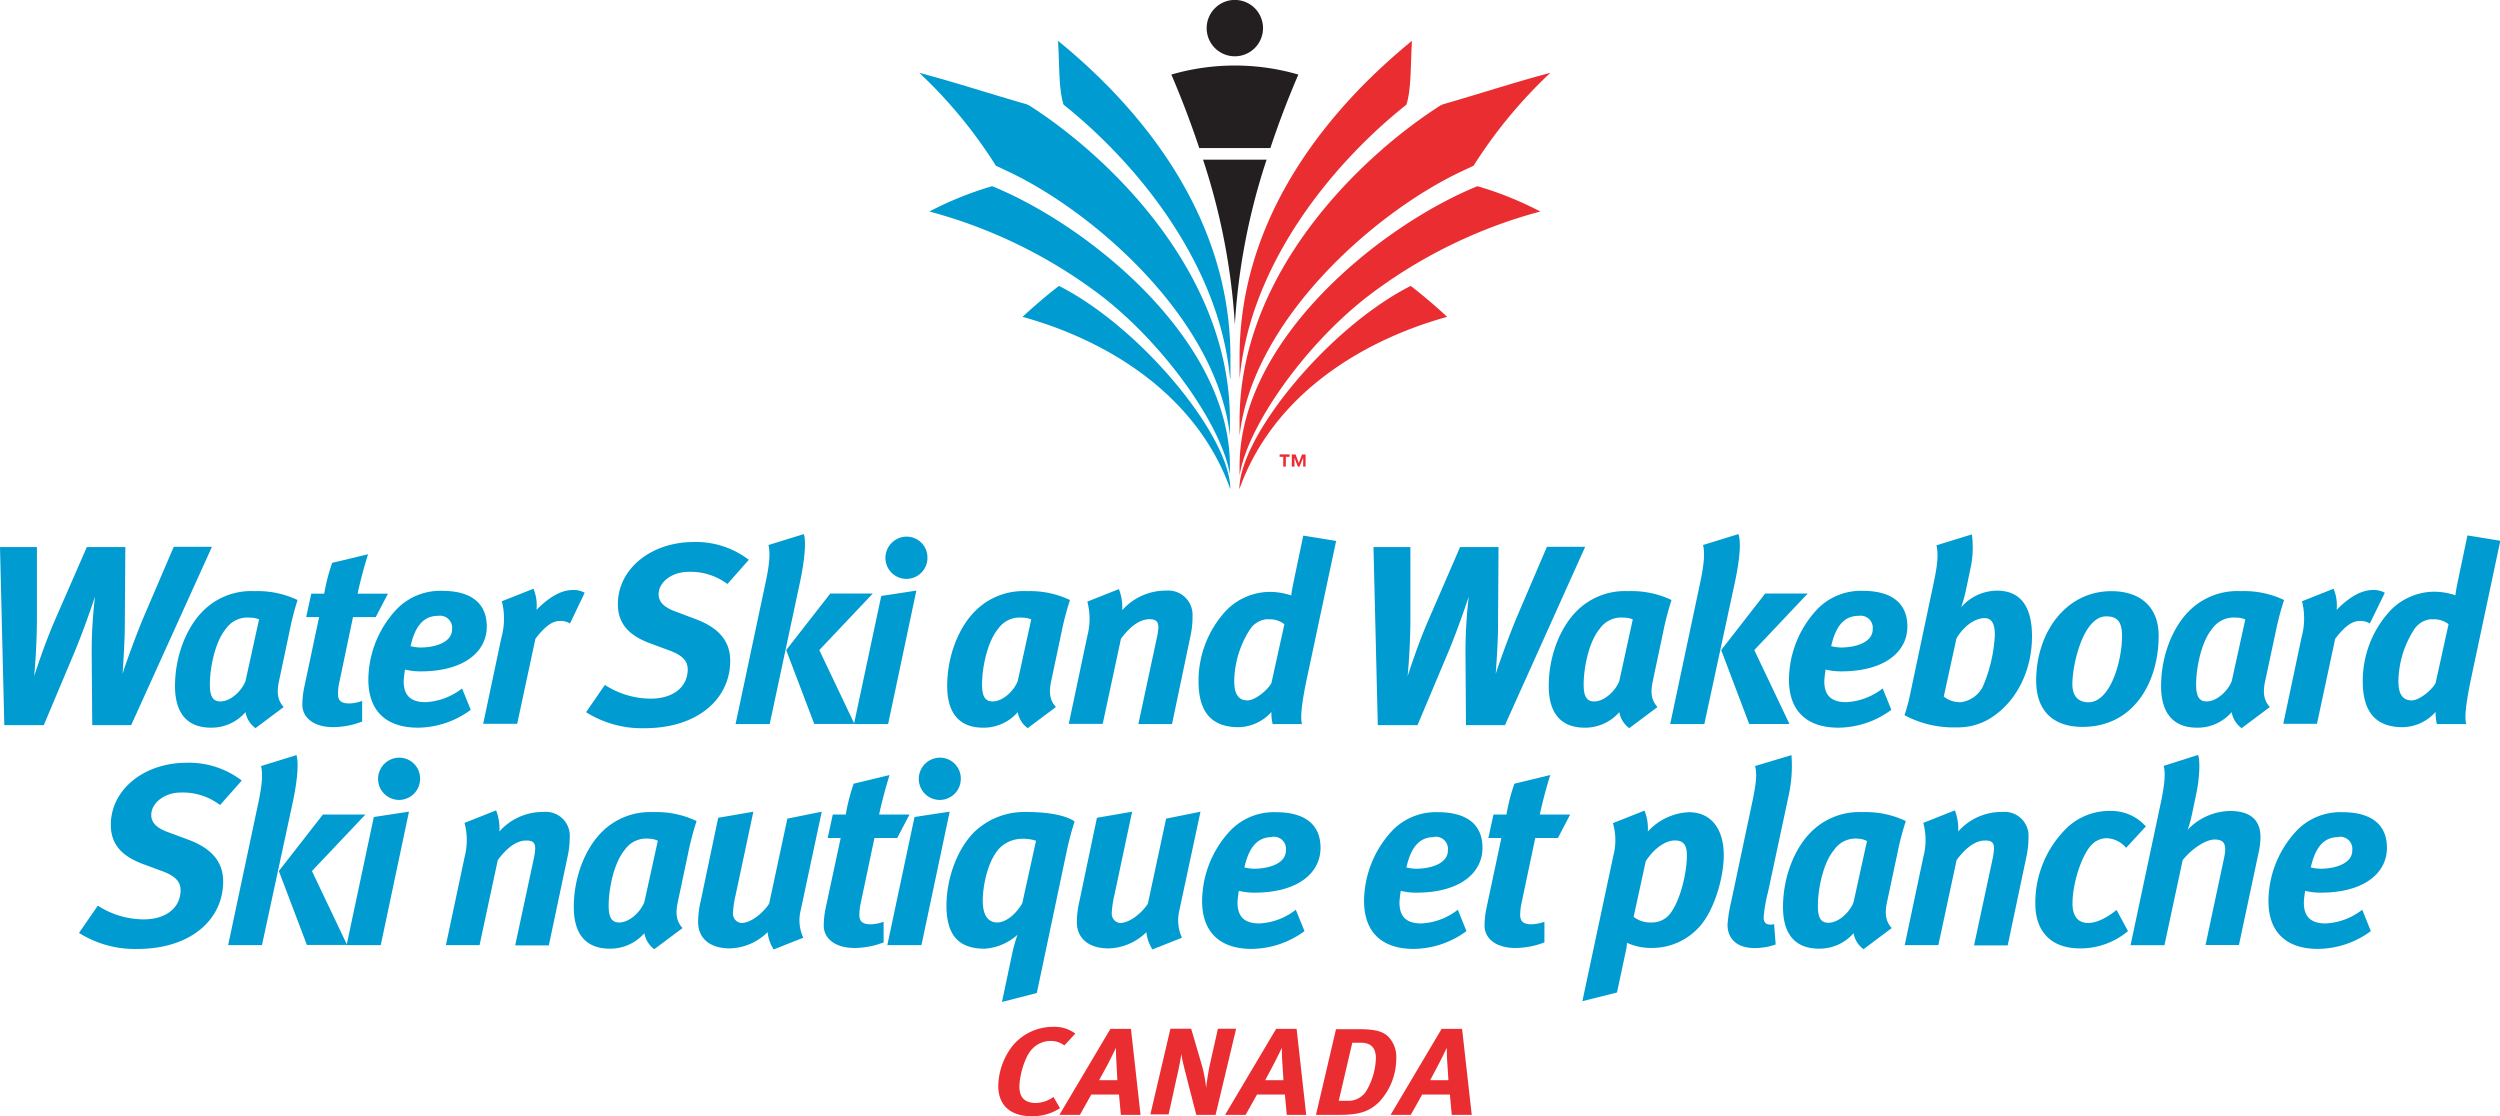
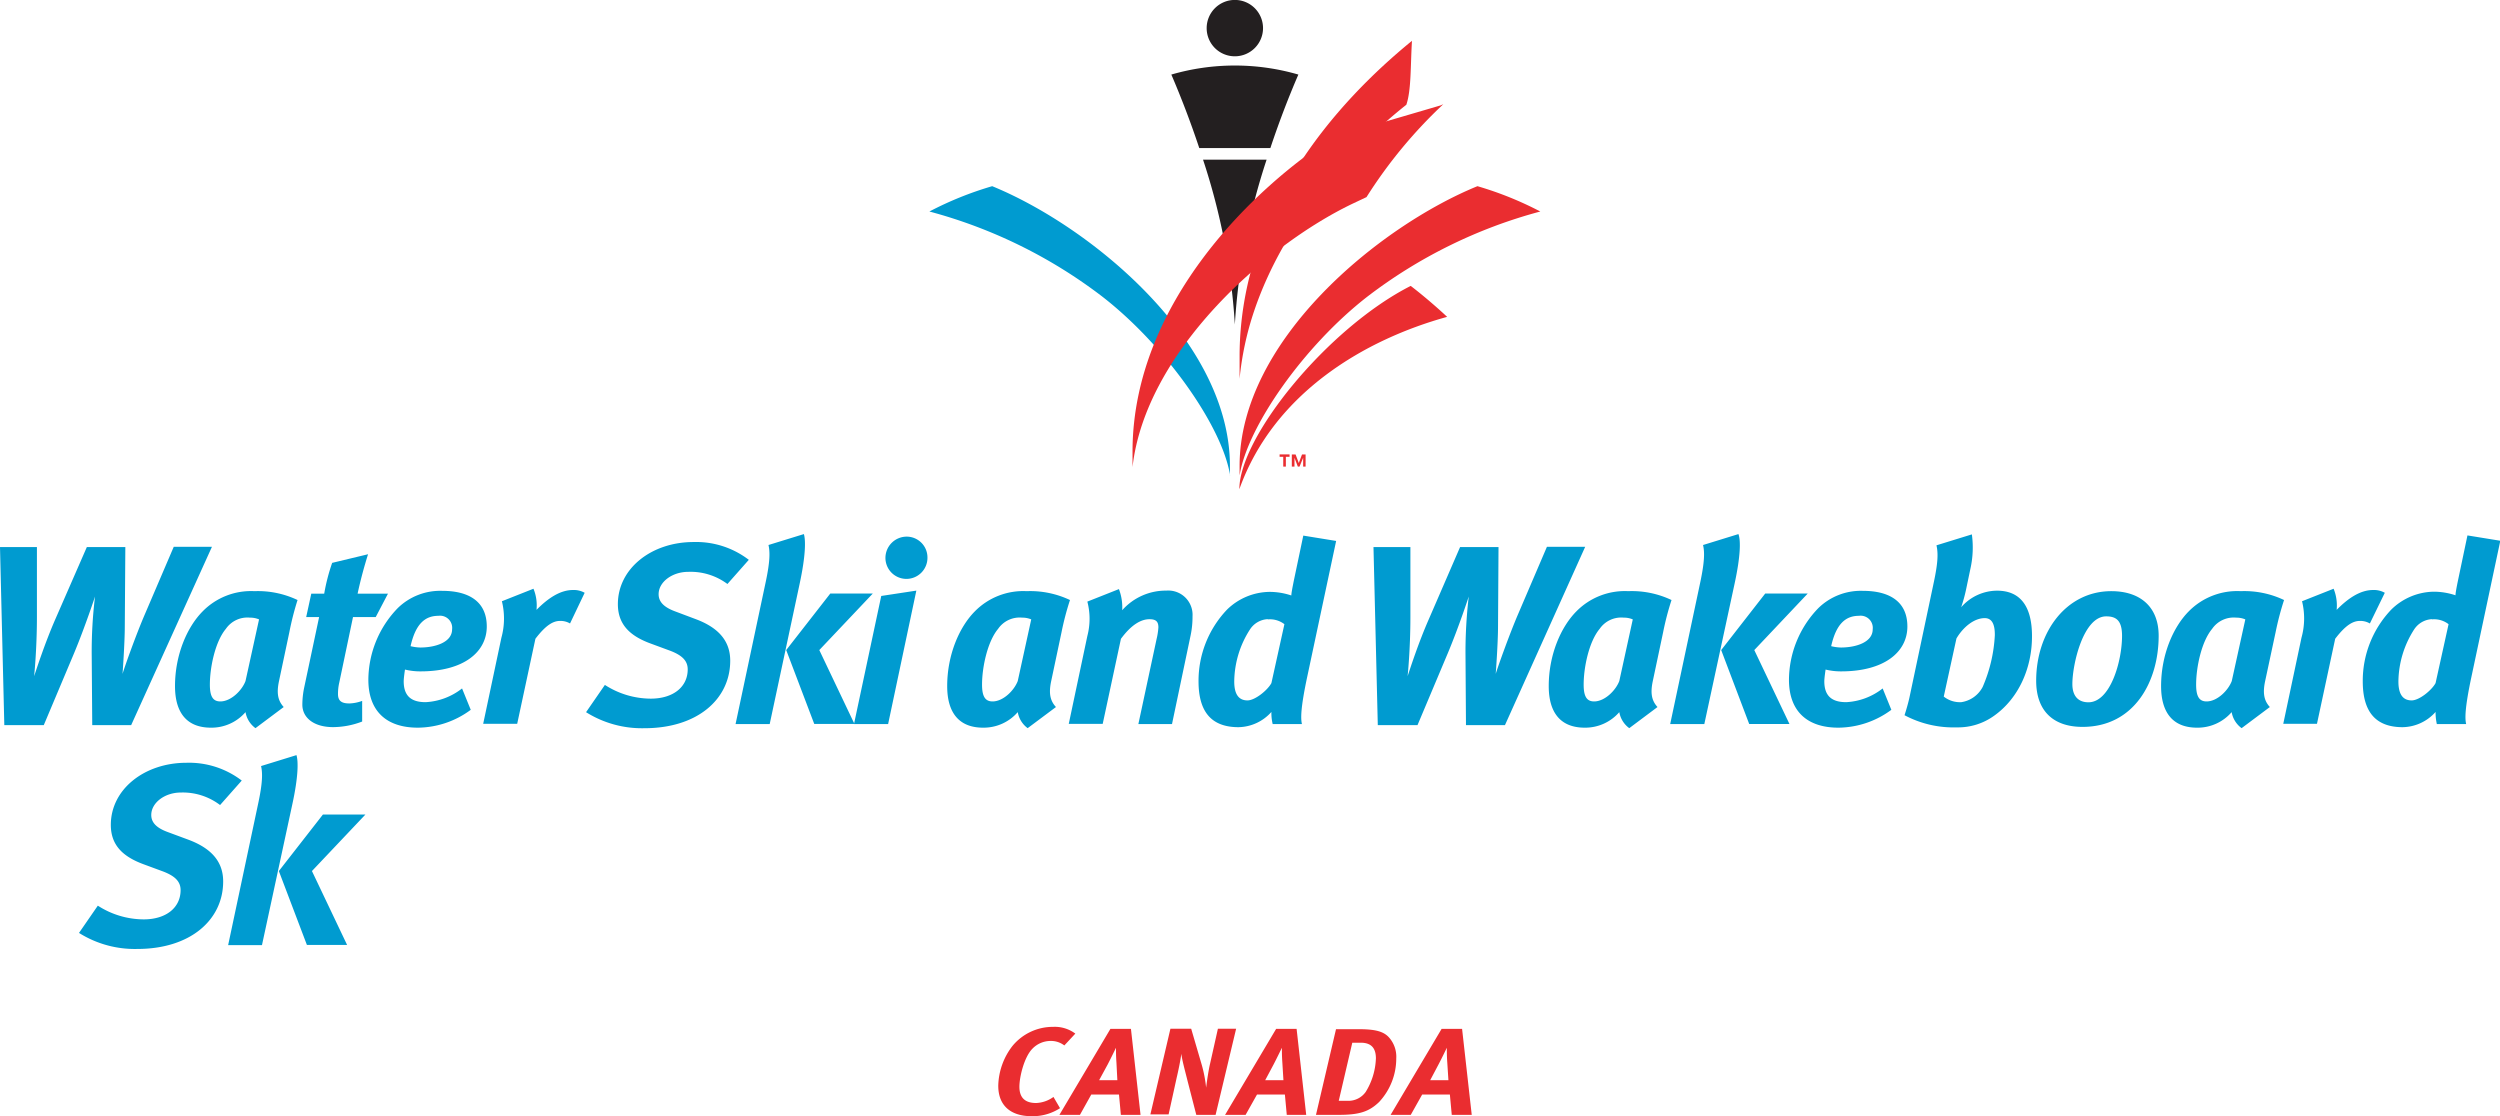
<svg xmlns="http://www.w3.org/2000/svg" viewBox="0 0 411.69 183.83">
  <path d="M198.71 4.63a4.64 4.64 0 1 1 4.64 4.64 4.63 4.63 0 0 1-4.64-4.64zm10.49 19.75c1.48-4.45 3.08-8.57 4.61-12.1a37.46 37.46 0 0 0-20.92 0c1.52 3.53 3.12 7.65 4.6 12.1zm-11.09 1.91a106.92 106.92 0 0 1 5.24 27.15 106.91 106.91 0 0 1 5.23-27.15z" fill="#231f20" />
  <g fill="#009bd0">
    <path d="M21.6 119.41h-6.41l-.09-11.79a75.24 75.24 0 0 1 .55-9.39s-1.64 5-3.44 9.31l-5 11.87H.71L0 90.09h6.08v11.49c0 5.45-.46 9.77-.46 9.77.38-1.13 1.77-5.45 3.53-9.47l5.15-11.79h6.34l-.09 13c0 2.82-.37 7.89-.37 7.89.25-.92 2.22-6.46 3.69-9.86l4.74-11.07h6.29zm26.05-15.31-1.72 8.13c-.38 1.85-.21 3.11.79 4.2l-4.65 3.48a4.14 4.14 0 0 1-1.64-2.64 7.4 7.4 0 0 1-5.7 2.56c-3.9 0-5.91-2.39-5.91-6.84 0-5.16 2-9.73 4.53-12.29a11.16 11.16 0 0 1 8.55-3.35 15.23 15.23 0 0 1 7.1 1.46 47 47 0 0 0-1.35 5.29zm-6.5-2.39a4.31 4.31 0 0 0-3.95 1.84c-1.76 2.1-2.64 6.33-2.64 9.19 0 1.93.5 2.77 1.72 2.77 1.76 0 3.57-1.81 4.15-3.36L42.66 102a3.8 3.8 0 0 0-1.51-.29zm20.72-.09h-3.74l-2.26 10.78a8.23 8.23 0 0 0-.21 1.89c0 1.17.63 1.55 1.89 1.55a6.57 6.57 0 0 0 2.09-.42v3.4a13.51 13.51 0 0 1-4.78.92c-3.23 0-5.07-1.59-5.07-3.69a14.1 14.1 0 0 1 .29-2.77l2.47-11.66h-2.13l.84-3.86h2.13a31.76 31.76 0 0 1 1.31-5.07l5.91-1.42c-.63 2-1.26 4.31-1.72 6.49h5z" />
    <path d="M69.25 110.56a10.65 10.65 0 0 1-2.56-.3s-.21 1.39-.21 1.93c0 2.44 1.26 3.44 3.61 3.44a10.59 10.59 0 0 0 6-2.26l1.43 3.52a14.8 14.8 0 0 1-8.72 2.94c-5.12 0-8.14-2.69-8.14-7.89a17.08 17.08 0 0 1 4.82-11.78 10 10 0 0 1 7.38-2.86c4.24 0 7.3 1.68 7.3 5.87s-3.78 7.39-10.91 7.39zm2.94-9.15c-2.14 0-3.74 1.26-4.58 5a7.4 7.4 0 0 0 1.6.22c2.43 0 5.24-.84 5.24-3a2 2 0 0 0-2.26-2.22zm21.68 1.26a3.11 3.11 0 0 0-1.64-.42c-1.09 0-2.3.63-4.06 2.94l-3 14h-5.6l3-14.18a11.88 11.88 0 0 0 .08-6l5.2-2.06a7.21 7.21 0 0 1 .5 3.48c1.89-1.92 3.91-3.27 6-3.27a3.6 3.6 0 0 1 1.93.46zm25.92-6.5a10.14 10.14 0 0 0-6.46-2c-2.64 0-4.87 1.67-4.87 3.68 0 1.18.76 2.1 2.69 2.82l3.35 1.26c3.74 1.38 5.75 3.56 5.75 6.87 0 6.34-5.41 11.12-14.13 11.12a17.3 17.3 0 0 1-9.61-2.64l3.1-4.49a14 14 0 0 0 7.55 2.26c3.7 0 6.09-1.93 6.09-4.82 0-1.47-1-2.39-3.11-3.15l-3.06-1.13c-3.27-1.21-5.33-3.06-5.33-6.46 0-5.87 5.54-10.23 12.46-10.23a14.27 14.27 0 0 1 9.1 2.93zm11.91-.12-4.95 23.19h-5.62l5-23.57c.63-3 .71-4.7.42-5.92l5.83-1.8c.32 1.05.28 3.61-.68 8.1zm3.22 11 5.79 12.17h-6.62l-4.62-12.17 7.26-9.31h7z" />
    <path d="M146.25 119.24h-5.62l4.49-21.1 5.78-.88zm3-23.91a3.46 3.46 0 0 1-3.44-3.48 3.51 3.51 0 0 1 3.52-3.48 3.43 3.43 0 0 1 3.4 3.48 3.47 3.47 0 0 1-3.46 3.48zm25.56 8.77-1.72 8.13c-.38 1.85-.21 3.11.8 4.2l-4.66 3.48a4.16 4.16 0 0 1-1.63-2.64 7.44 7.44 0 0 1-5.71 2.56c-3.9 0-5.91-2.39-5.91-6.84 0-5.16 2-9.73 4.53-12.29a11.19 11.19 0 0 1 8.56-3.35 15.29 15.29 0 0 1 7.13 1.46 47 47 0 0 0-1.39 5.29zm-6.5-2.39a4.3 4.3 0 0 0-3.94 1.84c-1.76 2.1-2.65 6.33-2.65 9.19 0 1.93.51 2.77 1.73 2.77 1.76 0 3.56-1.81 4.15-3.36l2.22-10.15a3.8 3.8 0 0 0-1.51-.29zm27.77 2.85L193 119.24h-5.54l3-14a11.2 11.2 0 0 0 .3-1.93c0-1-.46-1.34-1.47-1.34-1.34 0-2.94.84-4.7 3.23l-3 14H176l3.06-14.47a11.16 11.16 0 0 0 0-5.66l5.2-2.06a8.41 8.41 0 0 1 .54 3.48 9.59 9.59 0 0 1 7.26-3.23 4 4 0 0 1 4.32 4.24 14.78 14.78 0 0 1-.3 3.06zm19.2 6.83c-1.13 5.29-1.09 7-.88 7.85h-4.82a7.81 7.81 0 0 1-.21-2 7.42 7.42 0 0 1-5.41 2.51c-4.49 0-6.59-2.55-6.59-7.55a17 17 0 0 1 4.7-11.82 10.18 10.18 0 0 1 6.93-2.91 11.27 11.27 0 0 1 3.65.59c0-.34.17-1.22.42-2.48l1.55-7.38 5.41.88zm-6.5-9.43a3.7 3.7 0 0 0-2.93 1.68 16.09 16.09 0 0 0-2.6 8.59c0 2.06.71 3.11 2.18 3.11 1.25 0 3.31-1.68 3.94-2.85l2.14-9.7a3.89 3.89 0 0 0-2.73-.79zm39.05 17.45h-6.42l-.08-11.79a78.32 78.32 0 0 1 .54-9.39s-1.63 5-3.44 9.31l-5 11.87h-6.54l-.71-29.32h6.08v11.49c0 5.45-.46 9.77-.46 9.77.38-1.13 1.76-5.45 3.53-9.47l5.11-11.79h6.33l-.08 13c0 2.82-.38 7.89-.38 7.89.26-.92 2.23-6.46 3.69-9.86l4.74-11.07h6.3zm26.05-15.31-1.72 8.13c-.38 1.85-.21 3.11.79 4.2l-4.65 3.48a4.14 4.14 0 0 1-1.64-2.64 7.42 7.42 0 0 1-5.7 2.56c-3.9 0-5.92-2.39-5.92-6.84 0-5.16 2-9.73 4.53-12.29a11.19 11.19 0 0 1 8.56-3.35 15.23 15.23 0 0 1 7.13 1.46 47 47 0 0 0-1.38 5.29zm-6.5-2.39a4.31 4.31 0 0 0-3.95 1.84c-1.76 2.1-2.64 6.33-2.64 9.19 0 1.93.5 2.77 1.72 2.77 1.76 0 3.56-1.81 4.15-3.36l2.22-10.15a3.75 3.75 0 0 0-1.5-.29zm18.28-5.66-5 23.19h-5.62l5-23.57c.62-3 .71-4.7.41-5.92l5.83-1.8c.39 1.05.35 3.61-.62 8.1zm3.23 11 5.79 12.17h-6.63l-4.61-12.17 7.25-9.31h7z" />
    <path d="M303.19 110.56a10.65 10.65 0 0 1-2.56-.3s-.21 1.39-.21 1.93c0 2.44 1.26 3.44 3.61 3.44a10.59 10.59 0 0 0 6-2.26l1.43 3.52a14.83 14.83 0 0 1-8.73 2.94c-5.11 0-8.13-2.69-8.13-7.89a17.08 17.08 0 0 1 4.82-11.78 10 10 0 0 1 7.38-2.86c4.24 0 7.3 1.68 7.3 5.87s-3.78 7.39-10.91 7.39zm2.93-9.15c-2.14 0-3.73 1.26-4.57 5a7.4 7.4 0 0 0 1.6.22c2.43 0 5.24-.84 5.24-3a2 2 0 0 0-2.27-2.22zm22.27 16.45a10.12 10.12 0 0 1-6.16 1.92 17.13 17.13 0 0 1-8.6-2c.25-.75.67-2.22.84-3.06l4-18.92c.59-2.81.76-4.53.42-6l5.83-1.8a16 16 0 0 1-.25 5.7l-.71 3.4a26 26 0 0 1-.8 2.9 7.86 7.86 0 0 1 5.91-2.73c4 0 5.75 2.81 5.75 7.47.02 5.26-2.2 10.26-6.23 13.12zm-1.55-16.07c-1.72 0-3.53 1.43-4.66 3.35l-2.09 9.57a4.28 4.28 0 0 0 2.89.92 4.77 4.77 0 0 0 3.52-2.51 24.43 24.43 0 0 0 2-8.52c.02-1.84-.5-2.81-1.66-2.81zm16.1 17.91c-4.86 0-7.63-2.68-7.63-7.59 0-8.1 5-14.76 12.37-14.76 4.83 0 7.8 2.64 7.8 7.34 0 7.54-4.02 15.01-12.54 15.01zm3.9-18.2c-3.77 0-5.57 7.88-5.57 11.15 0 2.06 1.05 3 2.64 3 3.61 0 5.54-6.75 5.54-10.94 0-2.5-.93-3.21-2.61-3.21zm27.9 2.6-1.74 8.13c-.38 1.85-.21 3.11.79 4.2l-4.65 3.48a4.14 4.14 0 0 1-1.64-2.64 7.4 7.4 0 0 1-5.7 2.56c-3.9 0-5.92-2.39-5.92-6.84 0-5.16 2-9.73 4.53-12.29a11.2 11.2 0 0 1 8.59-3.35 15.23 15.23 0 0 1 7.13 1.46 47 47 0 0 0-1.39 5.29zm-6.5-2.39a4.31 4.31 0 0 0-3.95 1.84c-1.76 2.1-2.64 6.33-2.64 9.19 0 1.93.5 2.77 1.72 2.77 1.76 0 3.56-1.81 4.15-3.36l2.23-10.15a3.84 3.84 0 0 0-1.51-.29zm22.02.96a3.13 3.13 0 0 0-1.64-.42c-1.09 0-2.31.63-4.07 2.94l-3 14H376l3-14.18a11.79 11.79 0 0 0 .09-6l5.2-2.06a7.33 7.33 0 0 1 .5 3.48c1.89-1.92 3.9-3.27 6-3.27a3.62 3.62 0 0 1 1.93.46zm16.74 8.72c-1.13 5.29-1.09 7-.88 7.85h-4.83a8.86 8.86 0 0 1-.21-2 7.41 7.41 0 0 1-5.41 2.51c-4.48 0-6.58-2.55-6.58-7.55a17 17 0 0 1 4.7-11.82 10.18 10.18 0 0 1 6.92-2.94 11.27 11.27 0 0 1 3.65.59c0-.34.16-1.22.42-2.48l1.55-7.38 5.41.88zm-6.5-9.43a3.73 3.73 0 0 0-2.94 1.68 16.18 16.18 0 0 0-2.6 8.59c0 2.06.71 3.11 2.18 3.11 1.26 0 3.31-1.68 3.94-2.85l2.14-9.7a3.86 3.86 0 0 0-2.77-.79zM36.24 132.57a10.15 10.15 0 0 0-6.46-2.06c-2.64 0-4.87 1.68-4.87 3.7 0 1.17.76 2.09 2.69 2.8l3.4 1.26c3.74 1.39 5.75 3.57 5.75 6.88 0 6.34-5.41 11.12-14.14 11.12a17.26 17.26 0 0 1-9.6-2.64l3.1-4.49a14 14 0 0 0 7.55 2.26c3.69 0 6.08-1.93 6.08-4.82 0-1.47-1-2.39-3.1-3.15l-3.06-1.13c-3.27-1.22-5.33-3.06-5.33-6.46 0-5.87 5.54-10.23 12.46-10.23a14.29 14.29 0 0 1 9.1 2.93zm11.9-.13-5 23.2h-5.57l5-23.57c.63-3 .71-4.7.42-5.92l5.83-1.8c.33 1.05.29 3.65-.68 8.09zm3.23 11 5.79 12.17h-6.62l-4.62-12.17 7.26-9.31h7z" />
-     <path d="M62.7 155.64h-5.62l4.48-21.1 5.79-.88zm3-23.91a3.46 3.46 0 0 1-3.44-3.48 3.5 3.5 0 0 1 3.52-3.48 3.43 3.43 0 0 1 3.4 3.48 3.48 3.48 0 0 1-3.46 3.48zM93.48 141l-3.1 14.68h-5.54l3-14a11.35 11.35 0 0 0 .3-1.93c0-1.05-.47-1.34-1.47-1.34-1.35 0-2.94.84-4.7 3.23l-3 14h-5.54l3.07-14.47a11.15 11.15 0 0 0 0-5.66l5.2-2.06a8.41 8.41 0 0 1 .54 3.48 9.53 9.53 0 0 1 7.26-3.22 3.94 3.94 0 0 1 4.32 4.23 14.79 14.79 0 0 1-.34 3.06zm19.84-.5-1.72 8.13c-.38 1.85-.21 3.11.8 4.2l-4.66 3.48a4.16 4.16 0 0 1-1.63-2.64 7.43 7.43 0 0 1-5.71 2.55c-3.9 0-5.91-2.38-5.91-6.83 0-5.16 2-9.73 4.53-12.29a11.19 11.19 0 0 1 8.55-3.36 15.3 15.3 0 0 1 7.14 1.47 47 47 0 0 0-1.39 5.29zm-6.5-2.39a4.3 4.3 0 0 0-3.94 1.84c-1.76 2.1-2.65 6.34-2.65 9.19 0 1.93.51 2.77 1.73 2.77 1.76 0 3.56-1.81 4.15-3.36l2.22-10.1a3.47 3.47 0 0 0-1.51-.34zm25 11.95a6.83 6.83 0 0 0 .46 4.36l-4.87 1.93a6.39 6.39 0 0 1-1-2.85 9.21 9.21 0 0 1-6.21 2.68c-3.31 0-5.24-1.67-5.24-4.36a15.64 15.64 0 0 1 .42-3.4l2.89-13.75 5.79-1-2.94 13.8a16.42 16.42 0 0 0-.42 2.89 1.56 1.56 0 0 0 1.35 1.64c1.72 0 3.77-1.85 4.61-3.19l3-14 5.66-1.14zM147.75 138H144l-2.27 10.77a8.89 8.89 0 0 0-.21 1.89c0 1.17.63 1.55 1.89 1.55a6.63 6.63 0 0 0 2.1-.42v3.4a13.59 13.59 0 0 1-4.78.92c-3.23 0-5.08-1.59-5.08-3.69a14.81 14.81 0 0 1 .29-2.76l2.5-11.66h-2.14l.84-3.87h2.14a31.54 31.54 0 0 1 1.3-5.07l5.91-1.43c-.63 2-1.25 4.32-1.72 6.5h5zm3.99 17.64h-5.62l4.48-21.1 5.79-.88zm3-23.91a3.46 3.46 0 0 1-3.44-3.48 3.5 3.5 0 0 1 3.52-3.48 3.43 3.43 0 0 1 3.4 3.48 3.47 3.47 0 0 1-3.46 3.48zm20.86 8.73-4.86 23.06L165 165l1.72-8.14a25 25 0 0 1 .84-2.93 9 9 0 0 1-5.41 2.3c-4.15 0-6.29-2.09-6.29-7.08 0-4.45 1.72-9.19 4.44-12a11.93 11.93 0 0 1 8.86-3.43c3.14 0 6.2.45 7.8 1.55a50.29 50.29 0 0 0-1.36 5.19zm-7.72-2.31a5.31 5.31 0 0 0-2.85 1.13c-2.43 2-3.27 7-3.19 9.35.09 2.52 1.18 3.28 2.4 3.28s2.89-1.1 4.1-3.15l2.27-10.31a7 7 0 0 0-2.73-.3zm26.3 11.91a6.9 6.9 0 0 0 .46 4.36l-4.86 1.93a6.52 6.52 0 0 1-1-2.85 9.19 9.19 0 0 1-6.21 2.68c-3.31 0-5.24-1.67-5.24-4.36a15.64 15.64 0 0 1 .42-3.4l2.89-13.75 5.79-1-2.93 13.8a15.52 15.52 0 0 0-.42 2.89 1.55 1.55 0 0 0 1.34 1.64c1.72 0 3.78-1.85 4.61-3.19l3-14 5.66-1.14zm12.38-3.06a10.65 10.65 0 0 1-2.56-.3s-.21 1.39-.21 1.93c0 2.44 1.26 3.44 3.6 3.44a10.55 10.55 0 0 0 6-2.26l1.43 3.52a14.88 14.88 0 0 1-8.73 2.93c-5.11 0-8.13-2.68-8.13-7.88a17.1 17.1 0 0 1 4.82-11.78 10 10 0 0 1 7.38-2.85c4.24 0 7.3 1.67 7.3 5.86s-3.78 7.39-10.9 7.39zm2.93-9.15c-2.14 0-3.73 1.26-4.57 5a7.7 7.7 0 0 0 1.59.21c2.44 0 5.25-.85 5.25-3a2 2 0 0 0-2.27-2.25zm23.74 9.15a10.65 10.65 0 0 1-2.56-.3s-.21 1.39-.21 1.93c0 2.44 1.26 3.44 3.61 3.44a10.57 10.57 0 0 0 6-2.26l1.42 3.52a14.83 14.83 0 0 1-8.72 2.93c-5.12 0-8.14-2.68-8.14-7.88a17.1 17.1 0 0 1 4.82-11.78 10 10 0 0 1 7.38-2.85c4.24 0 7.3 1.67 7.3 5.86s-3.77 7.39-10.9 7.39zm2.94-9.15c-2.14 0-3.74 1.26-4.57 5a7.57 7.57 0 0 0 1.59.21c2.43 0 5.24-.85 5.24-3a2 2 0 0 0-2.26-2.25zm20.38.15h-3.73l-2.27 10.77a8.89 8.89 0 0 0-.21 1.89c0 1.17.63 1.55 1.89 1.55a6.68 6.68 0 0 0 2.1-.42v3.4a13.59 13.59 0 0 1-4.78.92c-3.23 0-5.08-1.59-5.08-3.69a14.81 14.81 0 0 1 .29-2.76l2.48-11.66h-2.14l.84-3.87h2.14a31.54 31.54 0 0 1 1.3-5.07l5.91-1.43c-.63 2-1.25 4.32-1.72 6.5h5zm23.03 14.91a10.45 10.45 0 0 1-7.3 3.19 9.63 9.63 0 0 1-4.36-.84 6.51 6.51 0 0 1-.21 1.47l-1.43 6.71-5.7 1.43 5.11-24a9.91 9.91 0 0 0-.08-5.32l5.2-2.06a8 8 0 0 1 .55 3.44 9.78 9.78 0 0 1 6.75-3.18c3.65 0 5.75 2.72 5.75 7.08 0 3.86-1.68 9.48-4.28 12.08zm-3.74-14.51c-1.38 0-3.22 1-4.82 3.4l-2 9.18a4.42 4.42 0 0 0 2.85.93 3.81 3.81 0 0 0 3.44-1.85c1.6-2.39 2.48-6.71 2.48-9.1.03-1.72-.52-2.56-1.95-2.56zm18.71-7.4-3.4 15.9a24.26 24.26 0 0 0-.72 4.15c0 .79.34 1.21 1.09 1.21a1.68 1.68 0 0 0 .63-.08l.26 3.35a10.26 10.26 0 0 1-3.49.59c-3 0-4.44-1.63-4.44-3.86a24.4 24.4 0 0 1 .63-3.9l3.39-16c.59-2.81.93-4.78.51-6.21l6-1.8a22.88 22.88 0 0 1-.46 6.65zm17.91 9.5-1.73 8.13c-.37 1.85-.21 3.11.8 4.2l-4.65 3.48a4.14 4.14 0 0 1-1.64-2.64 7.42 7.42 0 0 1-5.71 2.55c-3.89 0-5.91-2.38-5.91-6.83 0-5.16 2-9.73 4.53-12.29a11.19 11.19 0 0 1 8.56-3.36 15.26 15.26 0 0 1 7.13 1.47 47 47 0 0 0-1.38 5.29zm-6.46-2.39a4.3 4.3 0 0 0-4 1.89c-1.76 2.1-2.64 6.34-2.64 9.19 0 1.93.5 2.77 1.72 2.77 1.76 0 3.56-1.81 4.15-3.36l2.22-10.1a3.44 3.44 0 0 0-1.45-.39zm27.72 2.89-3.1 14.68h-5.54l3-14a12.2 12.2 0 0 0 .29-1.93c0-1.05-.46-1.34-1.47-1.34-1.34 0-2.93.84-4.7 3.23l-3 14h-5.54l3.06-14.47a11 11 0 0 0 0-5.66l5.2-2.06a8.58 8.58 0 0 1 .55 3.48 9.51 9.51 0 0 1 7.26-3.22 3.94 3.94 0 0 1 4.31 4.23 14.78 14.78 0 0 1-.32 3.06zm16.4-1.38a4.41 4.41 0 0 0-3.19-1.59 3.48 3.48 0 0 0-2.64 1.25c-1.55 1.76-3 6.21-3 9.52 0 2.23 1.05 3.19 2.56 3.19s3.1-.88 4.7-2.14l1.88 3.48a12.22 12.22 0 0 1-7.88 2.85c-4.78 0-7.38-2.76-7.38-7.38a17.21 17.21 0 0 1 5.45-12.71 10.25 10.25 0 0 1 7.05-2.55 7.63 7.63 0 0 1 5.7 2.55zm21.77 1-3.19 15h-5.5l3.07-14.43c.46-2.14 0-2.94-1.56-2.94s-3.9 1.64-5.28 3.4l-3 14h-5.58l5-23.53c.67-3.23.75-4.78.46-6l5.66-1.8c.38 1 .21 3.94-.25 6.16l-.75 3.57a18.2 18.2 0 0 1-.72 2.6 9.82 9.82 0 0 1 7-3.1c3.4 0 5 1.55 5 4.32a12.2 12.2 0 0 1-.36 2.75zm10.27 6.38a10.65 10.65 0 0 1-2.56-.3s-.21 1.39-.21 1.93c0 2.44 1.26 3.44 3.61 3.44a10.55 10.55 0 0 0 6-2.26l1.42 3.52a14.83 14.83 0 0 1-8.72 2.93c-5.12 0-8.14-2.68-8.14-7.88a17.06 17.06 0 0 1 4.83-11.78 10 10 0 0 1 7.38-2.85c4.24 0 7.3 1.67 7.3 5.86s-3.78 7.39-10.91 7.39zm2.94-9.15c-2.14 0-3.73 1.26-4.57 5a7.7 7.7 0 0 0 1.59.21c2.43 0 5.24-.85 5.24-3a2 2 0 0 0-2.26-2.25zM174.39 47.08c-3.28 2.52-6 5.1-6 5.1 13.3 3.67 28.48 12.34 34.22 28.38-.04-8.74-14.61-26.56-28.22-33.48zm28.18 15.29a49.62 49.62 0 0 0-2.41-11.17c-5-14.81-16.13-26.89-25-33.95-.83-2.43-.67-6.42-.93-10.53 12.54 10.21 28.19 27.81 28.39 51.6v4z" />
-     <path d="m169.48 17.36-.46-.2c-5.9-1.69-11.72-3.6-17.64-5.17A77.59 77.59 0 0 1 164 27.29l2.36 1.11c14.39 6.92 34.06 24.49 36.18 43.35v-2.88c-.17-24.28-20.16-43.29-33.06-51.51z" />
    <path d="M202.57 78.3c-1.28-8.08-10.65-21.37-21-29.42a81.43 81.43 0 0 0-28.52-14.05 56.21 56.21 0 0 1 10.34-4.17c16.09 6.58 39.15 25.36 39.15 46.08v1.56z" />
  </g>
  <path d="M175.27 172.16a3.62 3.62 0 0 0-2.34-.74 4.17 4.17 0 0 0-2.91 1.27c-1.36 1.37-2.15 4.64-2.15 6.27 0 1.87 1 2.68 2.75 2.68a5.2 5.2 0 0 0 2.86-1l1.08 1.85a8.26 8.26 0 0 1-4.67 1.32c-3.49 0-5.5-1.78-5.5-5a11.07 11.07 0 0 1 2.35-6.58 8.61 8.61 0 0 1 6.67-3.13 5.65 5.65 0 0 1 3.67 1.11zm9.31 11.43-.31-3.35h-4.56l-1.87 3.35h-3.38l8.4-14.16h3.38l1.58 14.16zm-.73-8.65c-.09-1.2-.07-2.4-.07-2.4s-.83 1.71-1.36 2.73l-1.42 2.61h3zm16.33 8.65H197l-1.39-5.4c-.44-1.77-1-3.8-1.07-4.67-.15 1.15-.51 2.86-.78 4l-1.32 6h-3l3.3-14.11h3.42l1.65 5.64a21.89 21.89 0 0 1 .81 4.06c.13-1.09.42-3 .65-3.94l1.29-5.76h3zm11.72 0-.31-3.35H207l-1.88 3.35h-3.38l8.41-14.16h3.37l1.58 14.16zm-.73-8.65c-.09-1.2-.07-2.4-.07-2.4s-.83 1.71-1.36 2.73l-1.39 2.61h3zm15.93 6.54c-1.63 1.56-3.2 2.11-6.62 2.11h-3.77l3.3-14.11h3.58c2.59 0 4.18.26 5.16 1.38a4.76 4.76 0 0 1 1.18 3.43 10.52 10.52 0 0 1-2.83 7.19zm-3-9.77h-1.41l-2.23 9.57H222a3.49 3.49 0 0 0 2.9-1.47 11.23 11.23 0 0 0 1.68-5.56c-.02-1.25-.42-2.54-2.5-2.54zm14.97 11.88-.31-3.35h-4.56l-1.88 3.35H229l8.4-14.16h3.37l1.59 14.16zm-.74-8.65c-.09-1.2-.07-2.4-.07-2.4s-.82 1.71-1.36 2.73l-1.38 2.61h3zm-23.73-98.1v-1.47l-.6 1.47h-.28l-.55-1.46v1.46h-.44v-2h.62l.53 1.41.53-1.41h.59v2zm-2.85-1.62v1.62h-.43v-1.62h-.6v-.39h1.64v.39z" fill="#ea2d30" />
  <path d="M232.31 47.08c3.28 2.52 6 5.1 6 5.1-13.3 3.67-28.48 12.34-34.22 28.38.04-8.74 14.61-26.56 28.22-33.48zm-28.18 15.29a50.15 50.15 0 0 1 2.4-11.17c5-14.81 16.13-26.89 25.06-33.95.83-2.43.67-6.42.93-10.53-12.52 10.21-28.19 27.81-28.39 51.6v4z" fill="#ea2d30" />
-   <path d="m237.22 17.36.46-.2c5.89-1.69 11.71-3.6 17.63-5.17a78.29 78.29 0 0 0-12.65 15.3l-2.35 1.11c-14.4 6.92-34.06 24.49-36.18 43.35v-2.88c.2-24.28 20.19-43.29 33.09-51.51z" fill="#ea2d30" />
+   <path d="m237.22 17.36.46-.2a78.29 78.29 0 0 0-12.65 15.3l-2.35 1.11c-14.4 6.92-34.06 24.49-36.18 43.35v-2.88c.2-24.28 20.19-43.29 33.09-51.51z" fill="#ea2d30" />
  <path d="M204.13 78.3c1.28-8.08 10.65-21.37 21-29.42a81.32 81.32 0 0 1 28.52-14.05 56.3 56.3 0 0 0-10.35-4.17c-16.11 6.58-39.17 25.34-39.17 46.08z" fill="#ea2d30" />
</svg>